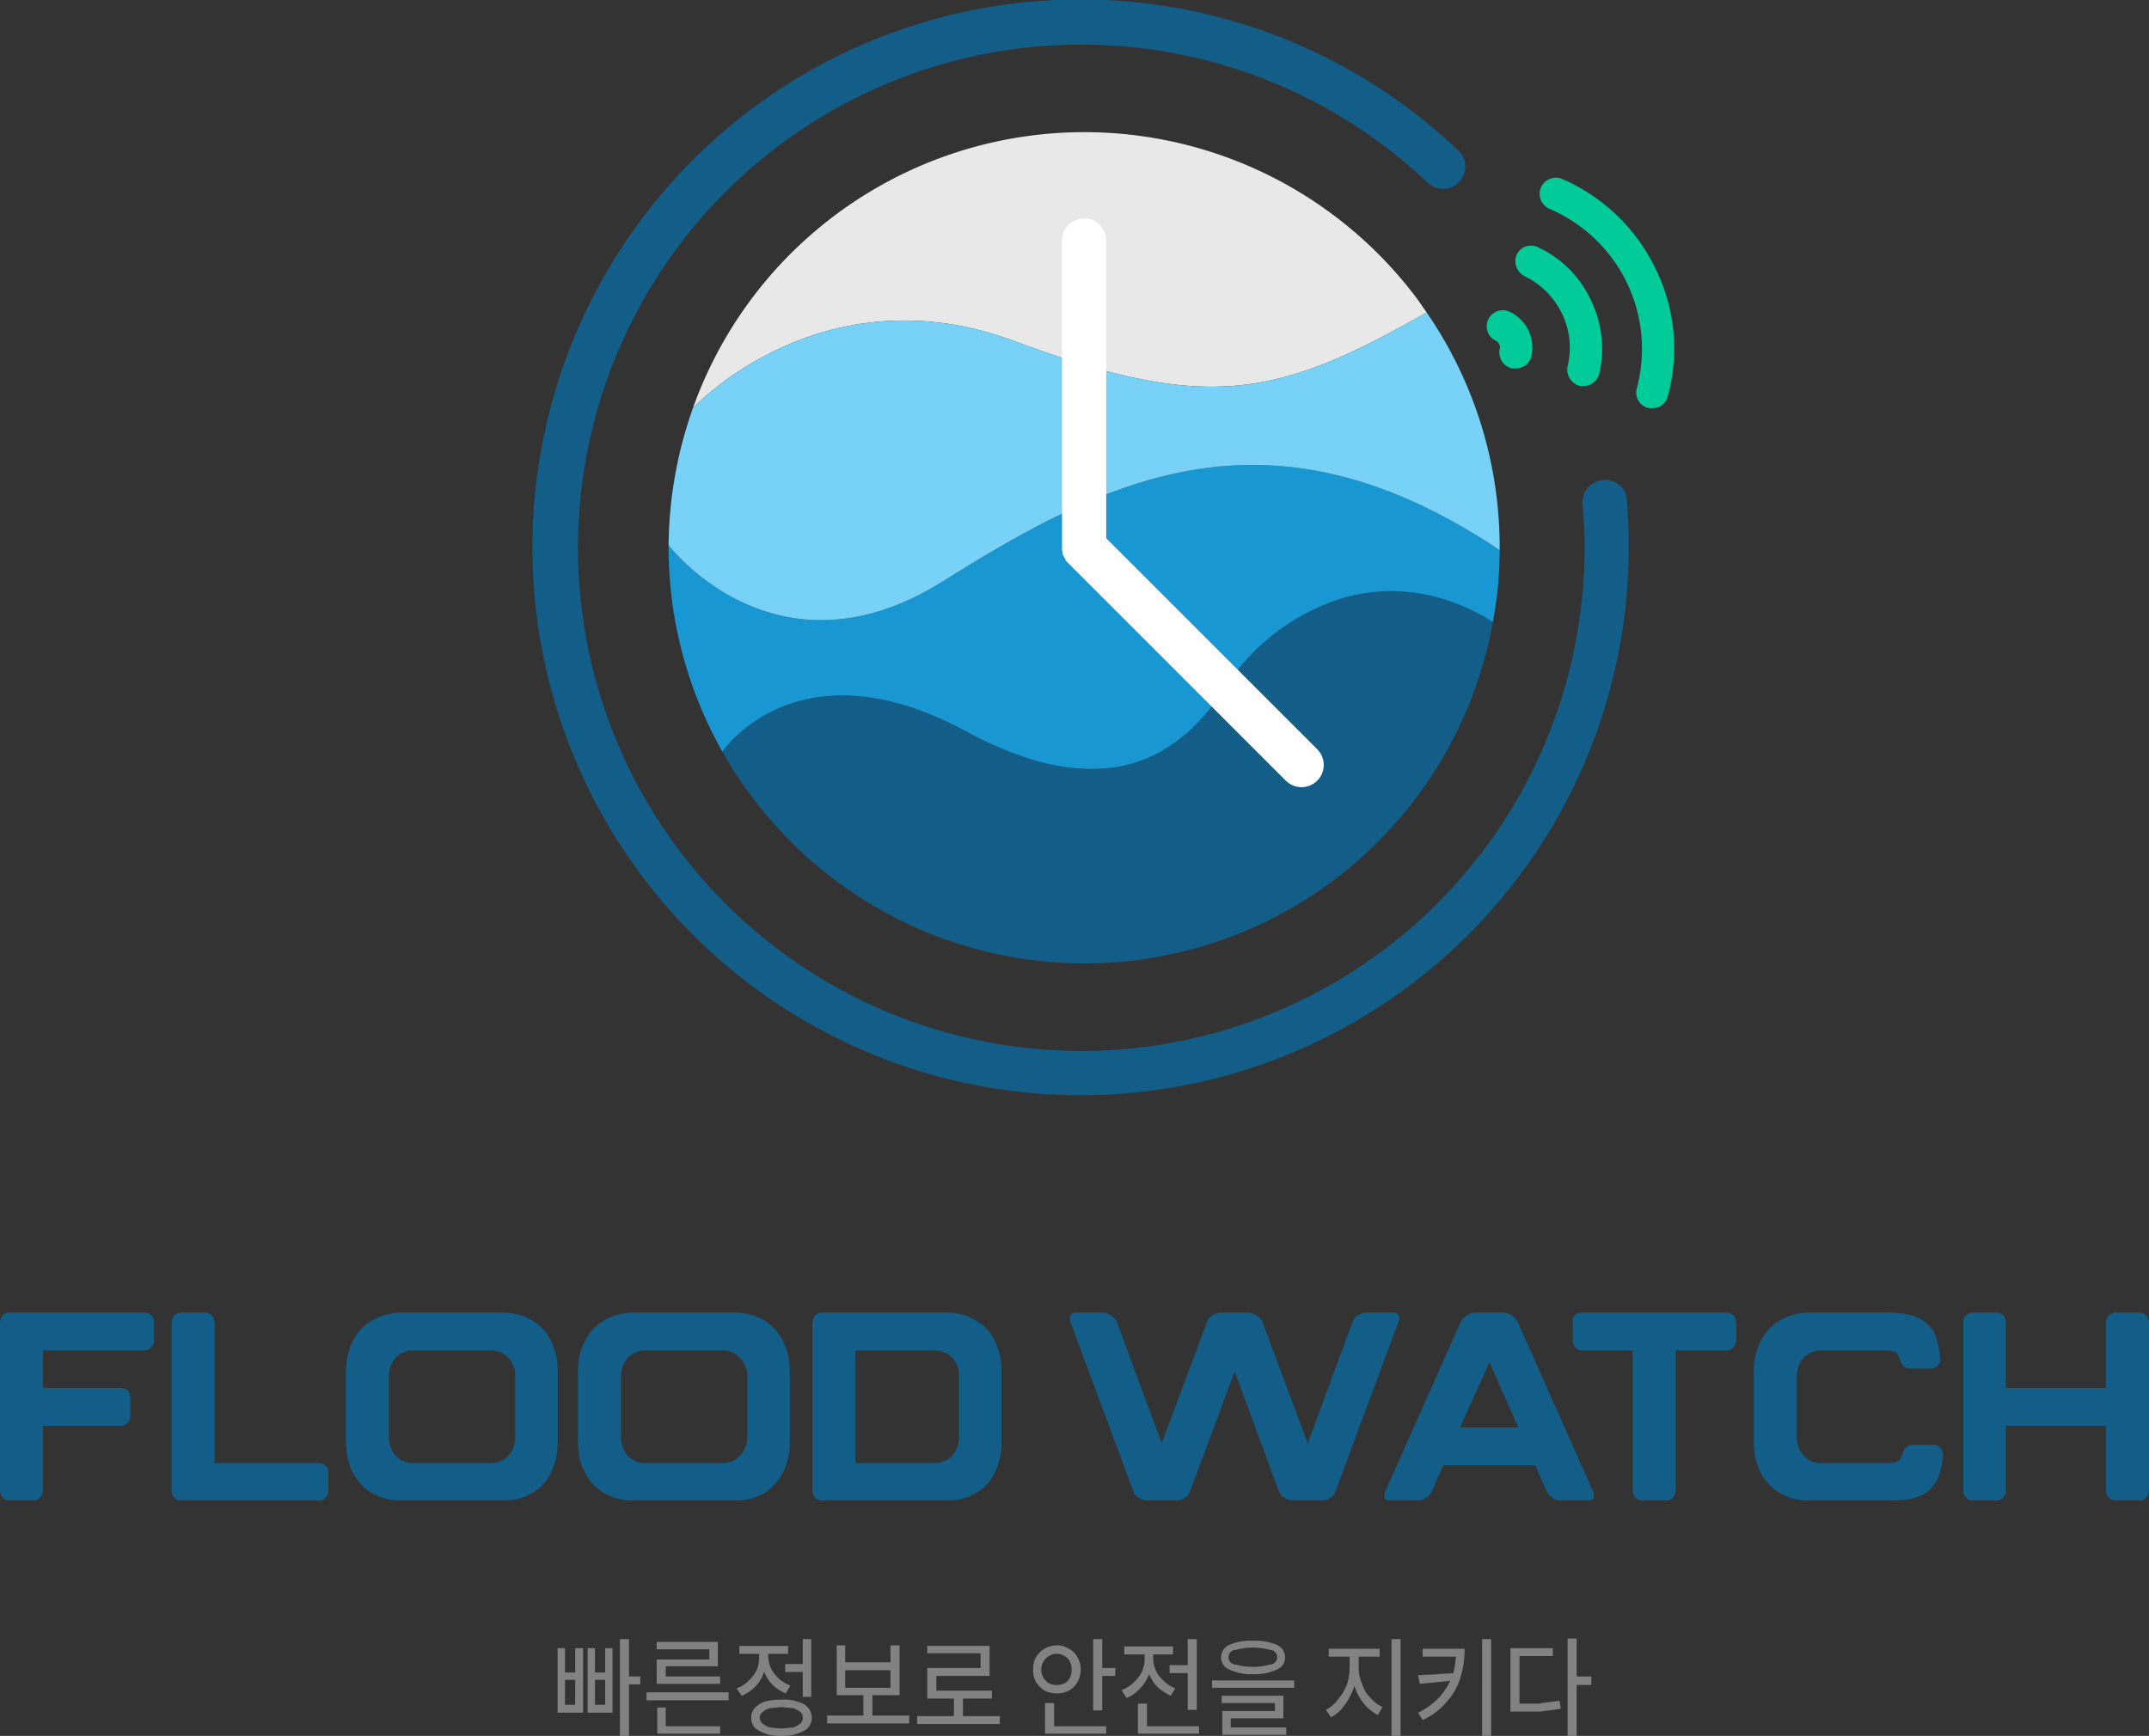
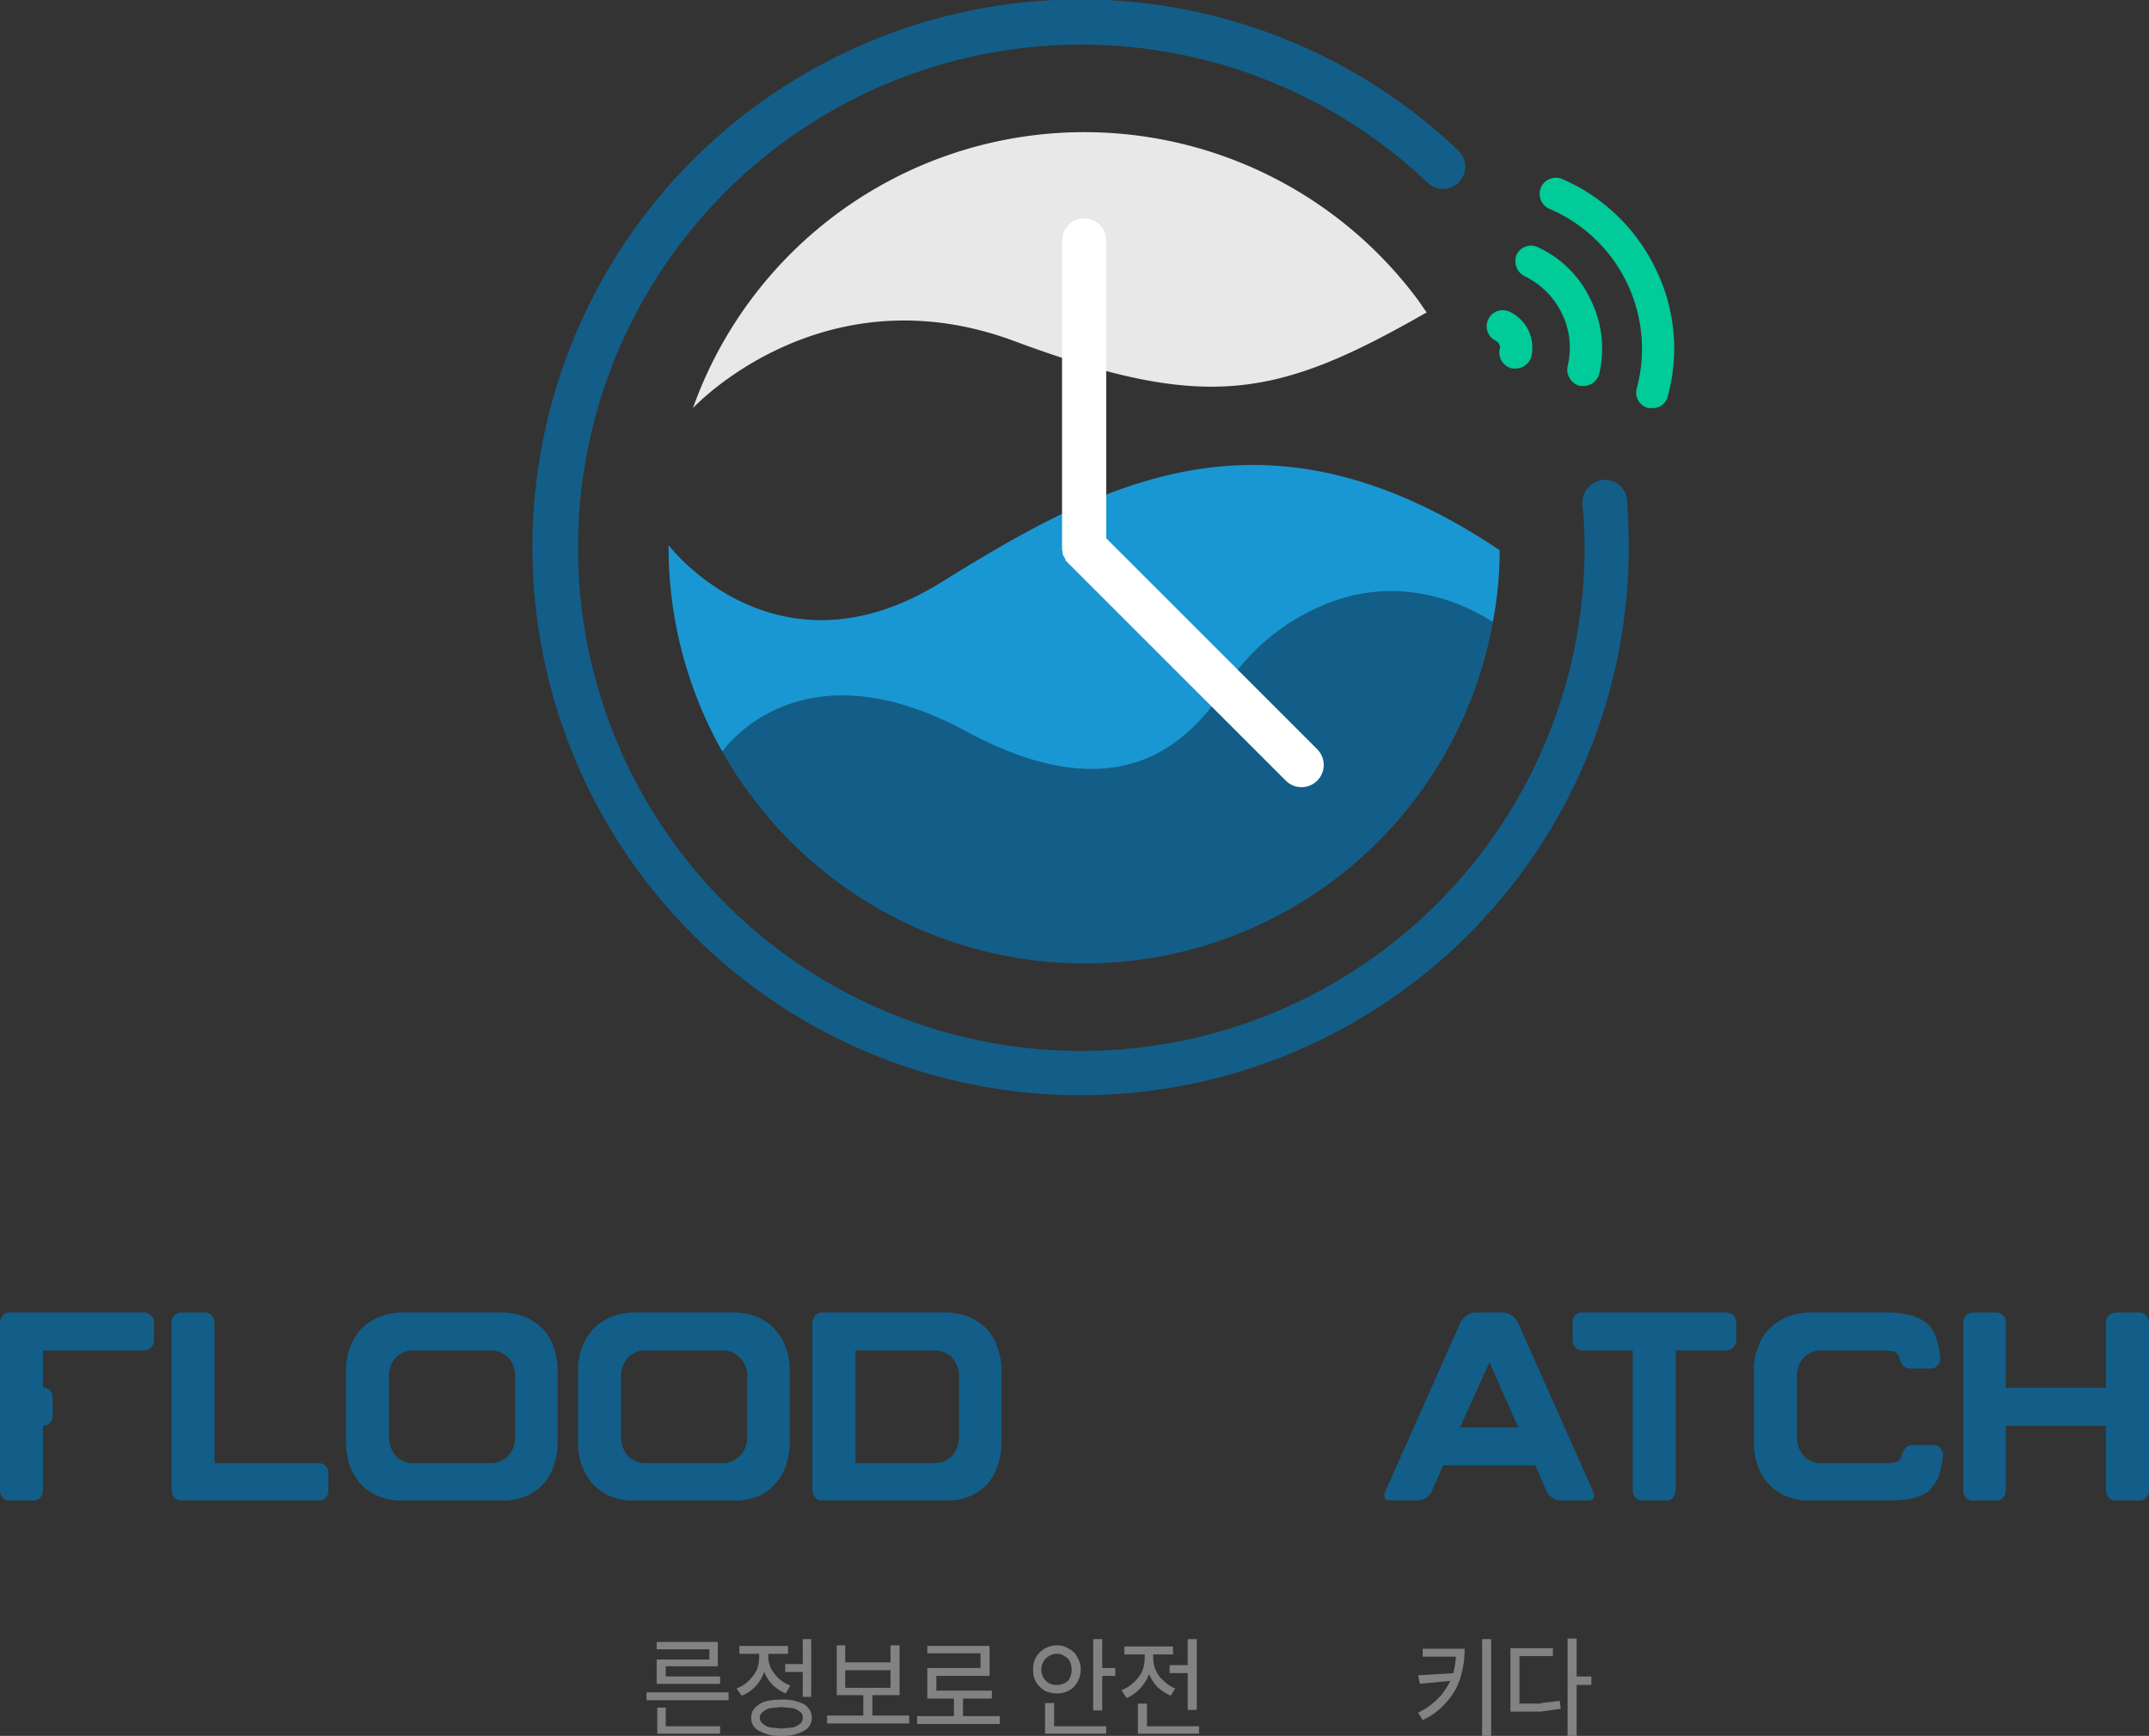
<svg xmlns="http://www.w3.org/2000/svg" width="379.6" height="306.7" viewBox="0 0 379.6 306.7">
  <rect x="0" y="0" width="379.6" height="306.7" fill="#333333" stroke="none" />
  <defs>
    <style>
      .cls-1 {
        fill: #e8e8e8;
      }

      .cls-2 {
        fill: #125e88;
      }

      .cls-3 {
        fill: #1997d2;
      }

      .cls-4 {
        fill: #78d2f7;
      }

      .cls-5 {
        fill: #fff;
      }

      .cls-6 {
        fill: #00cb99;
      }

      .cls-7 {
        fill: #828282;
      }
    </style>
  </defs>
  <g id="Layer_2" data-name="Layer 2">
    <g id="레이어_1" data-name="레이어 1">
      <g>
        <g>
          <g>
            <path class="cls-1" d="M179,60.2c34.1,12.7,46.6,10.1,73-5l-1.6-2.3a73.4,73.4,0,0,0-128,19.2C122.5,72,145.1,47.7,179,60.2Z" />
            <path class="cls-2" d="M236.5,105.9a38,38,0,0,0-20.1,15.6c-3.6,5.6-8.5,10.6-14.9,12.9-10.3,3.7-21.6-.2-30.7-5.1-29.6-16.1-42.9,3.1-43.2,3.5a65.2,65.2,0,0,0,5.1,7.8,73.3,73.3,0,0,0,131-30.7C255.5,104.7,245.8,102.9,236.5,105.9Z" />
            <path class="cls-3" d="M166.4,102.8c-29.3,18.3-48.2-6.3-48.3-6.5a73.4,73.4,0,0,0,9.5,36.5c.3-.4,13.6-19.6,43.2-3.5,9.1,4.9,20.4,8.8,30.7,5.1,6.4-2.3,11.3-7.3,14.9-12.9a38,38,0,0,1,20.1-15.6c9.3-3,19-1.2,27.2,4a68.3,68.3,0,0,0,1.2-12.7C224.2,70,195.8,84.5,166.4,102.8Z" />
-             <path class="cls-4" d="M179,60.2C145.1,47.7,122.5,72,122.4,72.1a74.3,74.3,0,0,0-4.3,24.2c.1.2,19,24.8,48.3,6.5s57.8-32.8,98.5-5.6a73.1,73.1,0,0,0-12.9-42C225.6,70.3,213.1,72.9,179,60.2Z" />
          </g>
          <path class="cls-5" d="M232.7,132.4,195.4,95.1V42.5a3.9,3.9,0,1,0-7.8,0V96.8a1.7,1.7,0,0,0,.1.7v.4c.1.1.1.2.2.4s.1.2.2.3.1.2.1.4l.5.5h0l38.4,38.4a3.9,3.9,0,0,0,5.6-5.5Z" />
          <g>
            <path class="cls-6" d="M279.7,68.2h-.6a3,3,0,0,1-2.2-3.5,13.7,13.7,0,0,0-1-9.3,14.1,14.1,0,0,0-6.6-6.6,3,3,0,0,1-1.4-3.8,2.8,2.8,0,0,1,3.8-1.3A19.1,19.1,0,0,1,281,53a19.5,19.5,0,0,1,1.5,13A2.9,2.9,0,0,1,279.7,68.2Z" />
            <path class="cls-6" d="M267.7,65.1h-.6a2.9,2.9,0,0,1-2.2-3.4,1,1,0,0,0-.1-.9,1.2,1.2,0,0,0-.6-.6,2.8,2.8,0,0,1,2.5-5.1,7,7,0,0,1,3.3,3.3,7.2,7.2,0,0,1,.5,4.6A2.9,2.9,0,0,1,267.7,65.1Z" />
            <path class="cls-6" d="M291.9,72.1h-.7a2.8,2.8,0,0,1-2.1-3.4,26.9,26.9,0,0,0-15.4-31.8,2.9,2.9,0,0,1-1.5-3.8,2.9,2.9,0,0,1,3.7-1.5,32.8,32.8,0,0,1,16.6,16A31.9,31.9,0,0,1,294.6,70,2.7,2.7,0,0,1,291.9,72.1Z" />
          </g>
          <path class="cls-2" d="M191,193.5A96.8,96.8,0,1,1,257.6,26.6a3.9,3.9,0,0,1-5.4,5.7,88.9,88.9,0,1,0,27.7,64.5,65.1,65.1,0,0,0-.4-7.7,4.1,4.1,0,0,1,3.6-4.3,3.9,3.9,0,0,1,4.3,3.6c.2,2.7.3,5.6.3,8.4A96.8,96.8,0,0,1,191,193.5Z" />
        </g>
        <g>
-           <path class="cls-2" d="M0,233.8a2.2,2.2,0,0,1,.5-1.4,1.7,1.7,0,0,1,1.3-.5H25.4a1.7,1.7,0,0,1,1.8,1.9v2.9a1.5,1.5,0,0,1-.5,1.3,1.5,1.5,0,0,1-1.3.6H7.6v6.6H21.3a2.1,2.1,0,0,1,1.3.5,2.1,2.1,0,0,1,.4,1.4V250a1.8,1.8,0,0,1-.4,1.3,1.8,1.8,0,0,1-1.3.6H7.6v11.3a2,2,0,0,1-.5,1.4,1.7,1.7,0,0,1-1.3.5h-4a1.4,1.4,0,0,1-1.3-.5,2,2,0,0,1-.5-1.4Z" />
+           <path class="cls-2" d="M0,233.8a2.2,2.2,0,0,1,.5-1.4,1.7,1.7,0,0,1,1.3-.5H25.4a1.7,1.7,0,0,1,1.8,1.9v2.9a1.5,1.5,0,0,1-.5,1.3,1.5,1.5,0,0,1-1.3.6H7.6v6.6a2.1,2.1,0,0,1,1.3.5,2.1,2.1,0,0,1,.4,1.4V250a1.8,1.8,0,0,1-.4,1.3,1.8,1.8,0,0,1-1.3.6H7.6v11.3a2,2,0,0,1-.5,1.4,1.7,1.7,0,0,1-1.3.5h-4a1.4,1.4,0,0,1-1.3-.5,2,2,0,0,1-.5-1.4Z" />
          <path class="cls-2" d="M30.3,233.8a2.2,2.2,0,0,1,.5-1.4,2.1,2.1,0,0,1,1.3-.5h4a1.7,1.7,0,0,1,1.3.5,2.2,2.2,0,0,1,.5,1.4v24.7H56.2a1.7,1.7,0,0,1,1.8,1.9v2.8a1.6,1.6,0,0,1-.5,1.4,1.4,1.4,0,0,1-1.3.5H32.1a1.7,1.7,0,0,1-1.3-.5,2,2,0,0,1-.5-1.4Z" />
          <path class="cls-2" d="M61.1,242.4a13.8,13.8,0,0,1,.7-4.3,10.8,10.8,0,0,1,2-3.3,8.9,8.9,0,0,1,3.2-2.1,10.2,10.2,0,0,1,4-.8H88.8a10.6,10.6,0,0,1,4,.8,9.5,9.5,0,0,1,3.1,2.1,8.9,8.9,0,0,1,1.9,3.3,11.4,11.4,0,0,1,.7,4.3v12.3a12.1,12.1,0,0,1-.7,4.3,8.9,8.9,0,0,1-1.9,3.3,9.5,9.5,0,0,1-3.1,2.1,10.5,10.5,0,0,1-4,.7H71a10.2,10.2,0,0,1-4-.7,8.9,8.9,0,0,1-3.2-2.1,10.8,10.8,0,0,1-2-3.3,14.9,14.9,0,0,1-.7-4.3Zm7.6,11.3a5,5,0,0,0,1.2,3.5,4.1,4.1,0,0,0,3.2,1.3H86.5a4.3,4.3,0,0,0,3.3-1.3,5,5,0,0,0,1.2-3.5V243.3a4.7,4.7,0,0,0-1.2-3.4,4.3,4.3,0,0,0-3.3-1.3H73.1a4.1,4.1,0,0,0-3.2,1.3,4.7,4.7,0,0,0-1.2,3.4Z" />
          <path class="cls-2" d="M102.1,242.4a11.4,11.4,0,0,1,.7-4.3,10.8,10.8,0,0,1,2-3.3,9.5,9.5,0,0,1,3.1-2.1,11,11,0,0,1,4-.8h17.8a10.7,10.7,0,0,1,4.1.8,8.1,8.1,0,0,1,3,2.1,9.1,9.1,0,0,1,2,3.3,11.4,11.4,0,0,1,.7,4.3v12.3a12.1,12.1,0,0,1-.7,4.3,9.1,9.1,0,0,1-2,3.3,8.1,8.1,0,0,1-3,2.1,10.7,10.7,0,0,1-4.1.7H111.9a10.9,10.9,0,0,1-4-.7,9.5,9.5,0,0,1-3.1-2.1,10.8,10.8,0,0,1-2-3.3,12.1,12.1,0,0,1-.7-4.3Zm7.6,11.3a5,5,0,0,0,1.2,3.5,4.1,4.1,0,0,0,3.2,1.3h13.4a4.1,4.1,0,0,0,3.2-1.3,4.6,4.6,0,0,0,1.3-3.5V243.3a4.4,4.4,0,0,0-1.3-3.4,4.1,4.1,0,0,0-3.2-1.3H114.1a4.1,4.1,0,0,0-3.2,1.3,4.7,4.7,0,0,0-1.2,3.4Z" />
          <path class="cls-2" d="M143.5,233.8a2.2,2.2,0,0,1,.5-1.4,1.9,1.9,0,0,1,1.3-.5h21.9a10.6,10.6,0,0,1,4,.8,9.5,9.5,0,0,1,3.1,2.1,8.9,8.9,0,0,1,1.9,3.3,11.4,11.4,0,0,1,.7,4.3v12.3a12.1,12.1,0,0,1-.7,4.3,8.9,8.9,0,0,1-1.9,3.3,9.5,9.5,0,0,1-3.1,2.1,10.5,10.5,0,0,1-4,.7H145.3a1.5,1.5,0,0,1-1.3-.5,2,2,0,0,1-.5-1.4Zm7.6,24.7h13.8a4.3,4.3,0,0,0,3.3-1.3,5,5,0,0,0,1.2-3.5V243.3a4.7,4.7,0,0,0-1.2-3.4,4.3,4.3,0,0,0-3.3-1.3H151.1Z" />
-           <path class="cls-2" d="M189.1,233.6c-.1-.5-.2-.9,0-1.2s.4-.5,1-.5h4.5a3,3,0,0,1,1.6.5,2.5,2.5,0,0,1,1.1,1.2l7.9,21.4,8-21.4a1.9,1.9,0,0,1,1-1.2,3,3,0,0,1,1.6-.5h4.6a3,3,0,0,1,1.5.5,2.1,2.1,0,0,1,1.1,1.2l8,21.4,7.9-21.4a2.3,2.3,0,0,1,1-1.2,3.3,3.3,0,0,1,1.6-.5h4.6a1.1,1.1,0,0,1,1,.5,1.7,1.7,0,0,1-.1,1.2l-11.1,29.9a1.9,1.9,0,0,1-1,1.2,3.2,3.2,0,0,1-1.6.4h-4.7a2.9,2.9,0,0,1-1.6-.4,2.5,2.5,0,0,1-1.1-1.2l-7.8-21.2-7.9,21.2a2.3,2.3,0,0,1-1,1.2,3.2,3.2,0,0,1-1.6.4h-4.8a2.8,2.8,0,0,1-1.5-.4,2.1,2.1,0,0,1-1.1-1.2Z" />
          <path class="cls-2" d="M258,233.6a3.2,3.2,0,0,1,1.1-1.2,3,3,0,0,1,1.6-.5h4.7a3,3,0,0,1,1.6.5,3.2,3.2,0,0,1,1.1,1.2l13.3,29.9a1.7,1.7,0,0,1,.1,1.2c-.2.3-.5.4-1.1.4h-4.6a2.8,2.8,0,0,1-1.5-.4,3.2,3.2,0,0,1-1.1-1.2l-2-4.6H254.9l-2,4.6a2.5,2.5,0,0,1-1.1,1.2,2.8,2.8,0,0,1-1.5.4h-4.6c-.6,0-.9-.1-1.1-.4a1.7,1.7,0,0,1,.1-1.2Zm-.1,18.6h10.3l-5.1-11.5Z" />
          <path class="cls-2" d="M279.5,238.6a1.8,1.8,0,0,1-1.3-.6,1.8,1.8,0,0,1-.4-1.3v-2.9a1.6,1.6,0,0,1,1.7-1.9h25.4a1.9,1.9,0,0,1,1.3.5,2.2,2.2,0,0,1,.5,1.4v2.9a1.9,1.9,0,0,1-.5,1.3,1.6,1.6,0,0,1-1.3.6H296v24.6a2,2,0,0,1-.5,1.4,1.4,1.4,0,0,1-1.3.5h-4a1.7,1.7,0,0,1-1.3-.5,2,2,0,0,1-.5-1.4V238.6Z" />
          <path class="cls-2" d="M319.6,265.1a10.5,10.5,0,0,1-4-.7,9.5,9.5,0,0,1-3.1-2.1,9.1,9.1,0,0,1-2-3.3,12.1,12.1,0,0,1-.7-4.3V242.4a11.4,11.4,0,0,1,.7-4.3,9.1,9.1,0,0,1,2-3.3,9.5,9.5,0,0,1,3.1-2.1,10.6,10.6,0,0,1,4-.8h13.3a18,18,0,0,1,4.3.4,8.6,8.6,0,0,1,2.9,1.3,5.2,5.2,0,0,1,1.8,2.5,12.7,12.7,0,0,1,.8,3.8,1.5,1.5,0,0,1-.4,1.3,1.6,1.6,0,0,1-1.3.6h-3.6c-.9,0-1.6-.6-1.9-1.9a1.9,1.9,0,0,0-.8-1.1l-1.5-.2H321.8a4.1,4.1,0,0,0-3.2,1.3,4.7,4.7,0,0,0-1.2,3.4v10.4a5,5,0,0,0,1.2,3.5,4.1,4.1,0,0,0,3.2,1.3h11.8a3.5,3.5,0,0,0,1.6-.3,1.5,1.5,0,0,0,.7-1c.4-1.3,1-1.9,2-1.9h3.5a1.4,1.4,0,0,1,1.3.5,1.7,1.7,0,0,1,.5,1.4,16.8,16.8,0,0,1-.8,3.8,9.4,9.4,0,0,1-1.8,2.5,8.3,8.3,0,0,1-3,1.3,25.8,25.8,0,0,1-4.2.3Z" />
          <path class="cls-2" d="M346.8,233.8a1.7,1.7,0,0,1,.5-1.4,1.7,1.7,0,0,1,1.2-.5h4a1.7,1.7,0,0,1,1.8,1.9v11.4H372V233.8a2.2,2.2,0,0,1,.5-1.4,2.1,2.1,0,0,1,1.3-.5h4a1.7,1.7,0,0,1,1.3.5,2.2,2.2,0,0,1,.5,1.4v29.4a2,2,0,0,1-.5,1.4,1.4,1.4,0,0,1-1.3.5h-4a1.7,1.7,0,0,1-1.3-.5,2,2,0,0,1-.5-1.4V251.9H354.3v11.3a1.6,1.6,0,0,1-.5,1.4,1.4,1.4,0,0,1-1.3.5h-4a1.3,1.3,0,0,1-1.2-.5,1.6,1.6,0,0,1-.5-1.4Z" />
        </g>
        <g>
-           <path class="cls-7" d="M99.8,291.2v4.3h1.8v-4.3H103v11.4H98.5V291.2Zm0,10h1.8v-4.4H99.8Zm5.3-10v4.3h1.8v-4.3h1.3v11.4h-4.4V291.2Zm0,10h1.8v-4.4h-1.8Zm6-11.6v17.1h-1.6V289.6Zm2,6.6v1.4h-2.9v-1.4Z" />
          <path class="cls-7" d="M128.7,299v1.4H114.2V299Zm-1.9-8.9v4.3h-9.2v2.3H116v-3.5h9.3v-1.8H116v-1.3Zm.4,6.1v1.3H116v-1.3Zm-9.6,5.5v3.8h-1.5v-3.8Zm9.6,3.3v1.3H116.1V305Z" />
          <path class="cls-7" d="M135.4,291.3v1.3a9.4,9.4,0,0,1-.5,3,6.8,6.8,0,0,1-3.9,4l-.9-1.3a5.7,5.7,0,0,0,2.1-1.3,7,7,0,0,0,1.5-2,6.7,6.7,0,0,0,.4-2.4v-1.3Zm3.8-.5v1.4h-8.6v-1.4Zm2.8,10.3a2.8,2.8,0,0,1,1.4,2.4,2.5,2.5,0,0,1-1.4,2.3,7.6,7.6,0,0,1-4,.9,7.3,7.3,0,0,1-3.9-.9,2.4,2.4,0,0,1-1.4-2.3,2.4,2.4,0,0,1,.6-1.7,4.4,4.4,0,0,1,1.9-1.2,11.4,11.4,0,0,1,2.8-.3A7.7,7.7,0,0,1,142,301.1Zm-6,.7a3.2,3.2,0,0,0-1.3.7,1.2,1.2,0,0,0-.5,1,1.4,1.4,0,0,0,.5,1,3.2,3.2,0,0,0,1.3.7l2,.2,2.1-.2a4,4,0,0,0,1.3-.7,1.3,1.3,0,0,0,.4-1,1.2,1.2,0,0,0-.4-1,4,4,0,0,0-1.3-.7l-2.1-.2Zm-.3-10.5v1.3a5.4,5.4,0,0,0,.5,2.2,7.3,7.3,0,0,0,1.4,1.8,6.7,6.7,0,0,0,2,1.2l-.8,1.4a7.6,7.6,0,0,1-2.3-1.5,6.5,6.5,0,0,1-1.5-2.3,6.6,6.6,0,0,1-.5-2.8v-1.3Zm6.5,2.7v1.4h-3.5V294Zm1.1-4.4v10.2h-1.5V289.6Z" />
          <path class="cls-7" d="M160.6,303.1v1.4H146.1v-1.4Zm-11.3-12.4v3h8v-3h1.6v8.8H147.8v-8.8Zm0,7.5h8v-3.1h-8Zm4.8.9v4.4h-1.6v-4.4Z" />
          <path class="cls-7" d="M176.6,303.2v1.4H162v-1.4Zm-1.8-12.4v5.3h-9.4v3.3h-1.6v-4.7h9.4v-2.6h-9.4v-1.3Zm.4,7.9v1.4H163.8v-1.4Zm-5.1.9v4.2h-1.6v-4.2Z" />
          <path class="cls-7" d="M188.8,291.3a3.1,3.1,0,0,1,1.5,1.5,4,4,0,0,1,.6,2.2,4.3,4.3,0,0,1-.6,2.2,3.6,3.6,0,0,1-1.5,1.5,4.6,4.6,0,0,1-2.1.5,5.4,5.4,0,0,1-2.2-.5,5.4,5.4,0,0,1-1.5-1.5,4.2,4.2,0,0,1-.5-2.2,4,4,0,0,1,.5-2.2,4.3,4.3,0,0,1,3.7-2.1A3.7,3.7,0,0,1,188.8,291.3Zm-3.5,1.3a2.4,2.4,0,0,0-1,1,2.8,2.8,0,0,0,1,3.8,2.9,2.9,0,0,0,1.4.3,2.8,2.8,0,0,0,1.3-.3,1.9,1.9,0,0,0,1-1,3.4,3.4,0,0,0,0-2.8,1.9,1.9,0,0,0-1-1,2,2,0,0,0-1.3-.4A2.3,2.3,0,0,0,185.3,292.6Zm.9,8.3v4.6h-1.6v-4.6Zm9.2,4.1v1.3H184.6V305Zm-.7-15.4v12.6h-1.6V289.6Zm2.3,5.1v1.4h-2.8v-1.4Z" />
          <path class="cls-7" d="M203.4,291.7v1.4a7.1,7.1,0,0,1-.5,2.9,7.8,7.8,0,0,1-1.6,2.4A6.3,6.3,0,0,1,199,300l-.9-1.4a5.7,5.7,0,0,0,2.1-1.3,6.6,6.6,0,0,0,1.5-1.9,6.4,6.4,0,0,0,.5-2.3v-1.4Zm3.8-.8v1.4h-8.6v-1.4ZM202.6,301v4.7H201V301Zm9.2,4v1.3H201V305Zm-8.1-13.3v1.4a5.4,5.4,0,0,0,.5,2.1,4.9,4.9,0,0,0,1.4,1.8,5.3,5.3,0,0,0,2,1.3l-.8,1.3a9.1,9.1,0,0,1-2.3-1.5,7,7,0,0,1-1.5-2.3,6.5,6.5,0,0,1-.5-2.7v-1.4Zm6.9,2.5v1.4h-4v-1.4Zm.8-4.6v12.5h-1.6V289.6Z" />
-           <path class="cls-7" d="M228.6,296.9v1.3H214.1v-1.3Zm-3.1-6.3a2.4,2.4,0,0,1,1.5,2.2,2.3,2.3,0,0,1-1.5,2.2,9.5,9.5,0,0,1-4.2.8,9.3,9.3,0,0,1-4.1-.8,2.3,2.3,0,0,1-1.5-2.2,2.4,2.4,0,0,1,1.5-2.2,9.4,9.4,0,0,1,4.1-.7A9.6,9.6,0,0,1,225.5,290.6Zm1.2,9v4h-9.3v2h-1.5v-3.3h9.3v-1.4h-9.4v-1.3Zm.5,5.6v1.3H215.9v-1.3Zm-8.9-13.7a1.3,1.3,0,0,0,0,2.6,11.5,11.5,0,0,0,6,0,1.3,1.3,0,0,0,0-2.6,11.5,11.5,0,0,0-6,0Z" />
-           <path class="cls-7" d="M239.7,292v2.7a11.3,11.3,0,0,1-.6,3.6,11.7,11.7,0,0,1-1.7,3.1,6.2,6.2,0,0,1-2.3,2l-.9-1.3a6,6,0,0,0,2.1-1.8,10.1,10.1,0,0,0,1.6-2.6,10.5,10.5,0,0,0,.5-3V292Zm4-.7v1.4h-9v-1.4Zm-3.7.7v2.7a6.7,6.7,0,0,0,.6,2.8,5.8,5.8,0,0,0,1.5,2.5,6.2,6.2,0,0,0,2.1,1.6l-.8,1.4a7.2,7.2,0,0,1-2.4-1.9,10.2,10.2,0,0,1-2.3-6.4V292Zm7.4-2.4v17.1h-1.6V289.6Z" />
          <path class="cls-7" d="M258,296.3a10.9,10.9,0,0,1-2.3,4.2,12,12,0,0,1-4.4,3.4l-.8-1.3a13.2,13.2,0,0,0,3.9-2.9,12.9,12.9,0,0,0,2.2-3.7,15.8,15.8,0,0,0,.6-4.5v-.2h1.5A15.9,15.9,0,0,1,258,296.3Zm-1,.6-6.2.6-.3-1.5,6.5-.4Zm1-5.6v1.4h-6.7v-1.4Zm5.4-1.7v17.1h-1.6V289.6Z" />
          <path class="cls-7" d="M274.3,291.2v1.4h-5.9v9.1h-1.6V291.2Zm-2.1,9.7,3.3-.4.2,1.4-3.5.5h-5.4V301h5.4Zm6.3-11.4v17.2h-1.6V289.5Zm2.6,6.7v1.5h-2.9v-1.5Z" />
        </g>
      </g>
    </g>
  </g>
</svg>